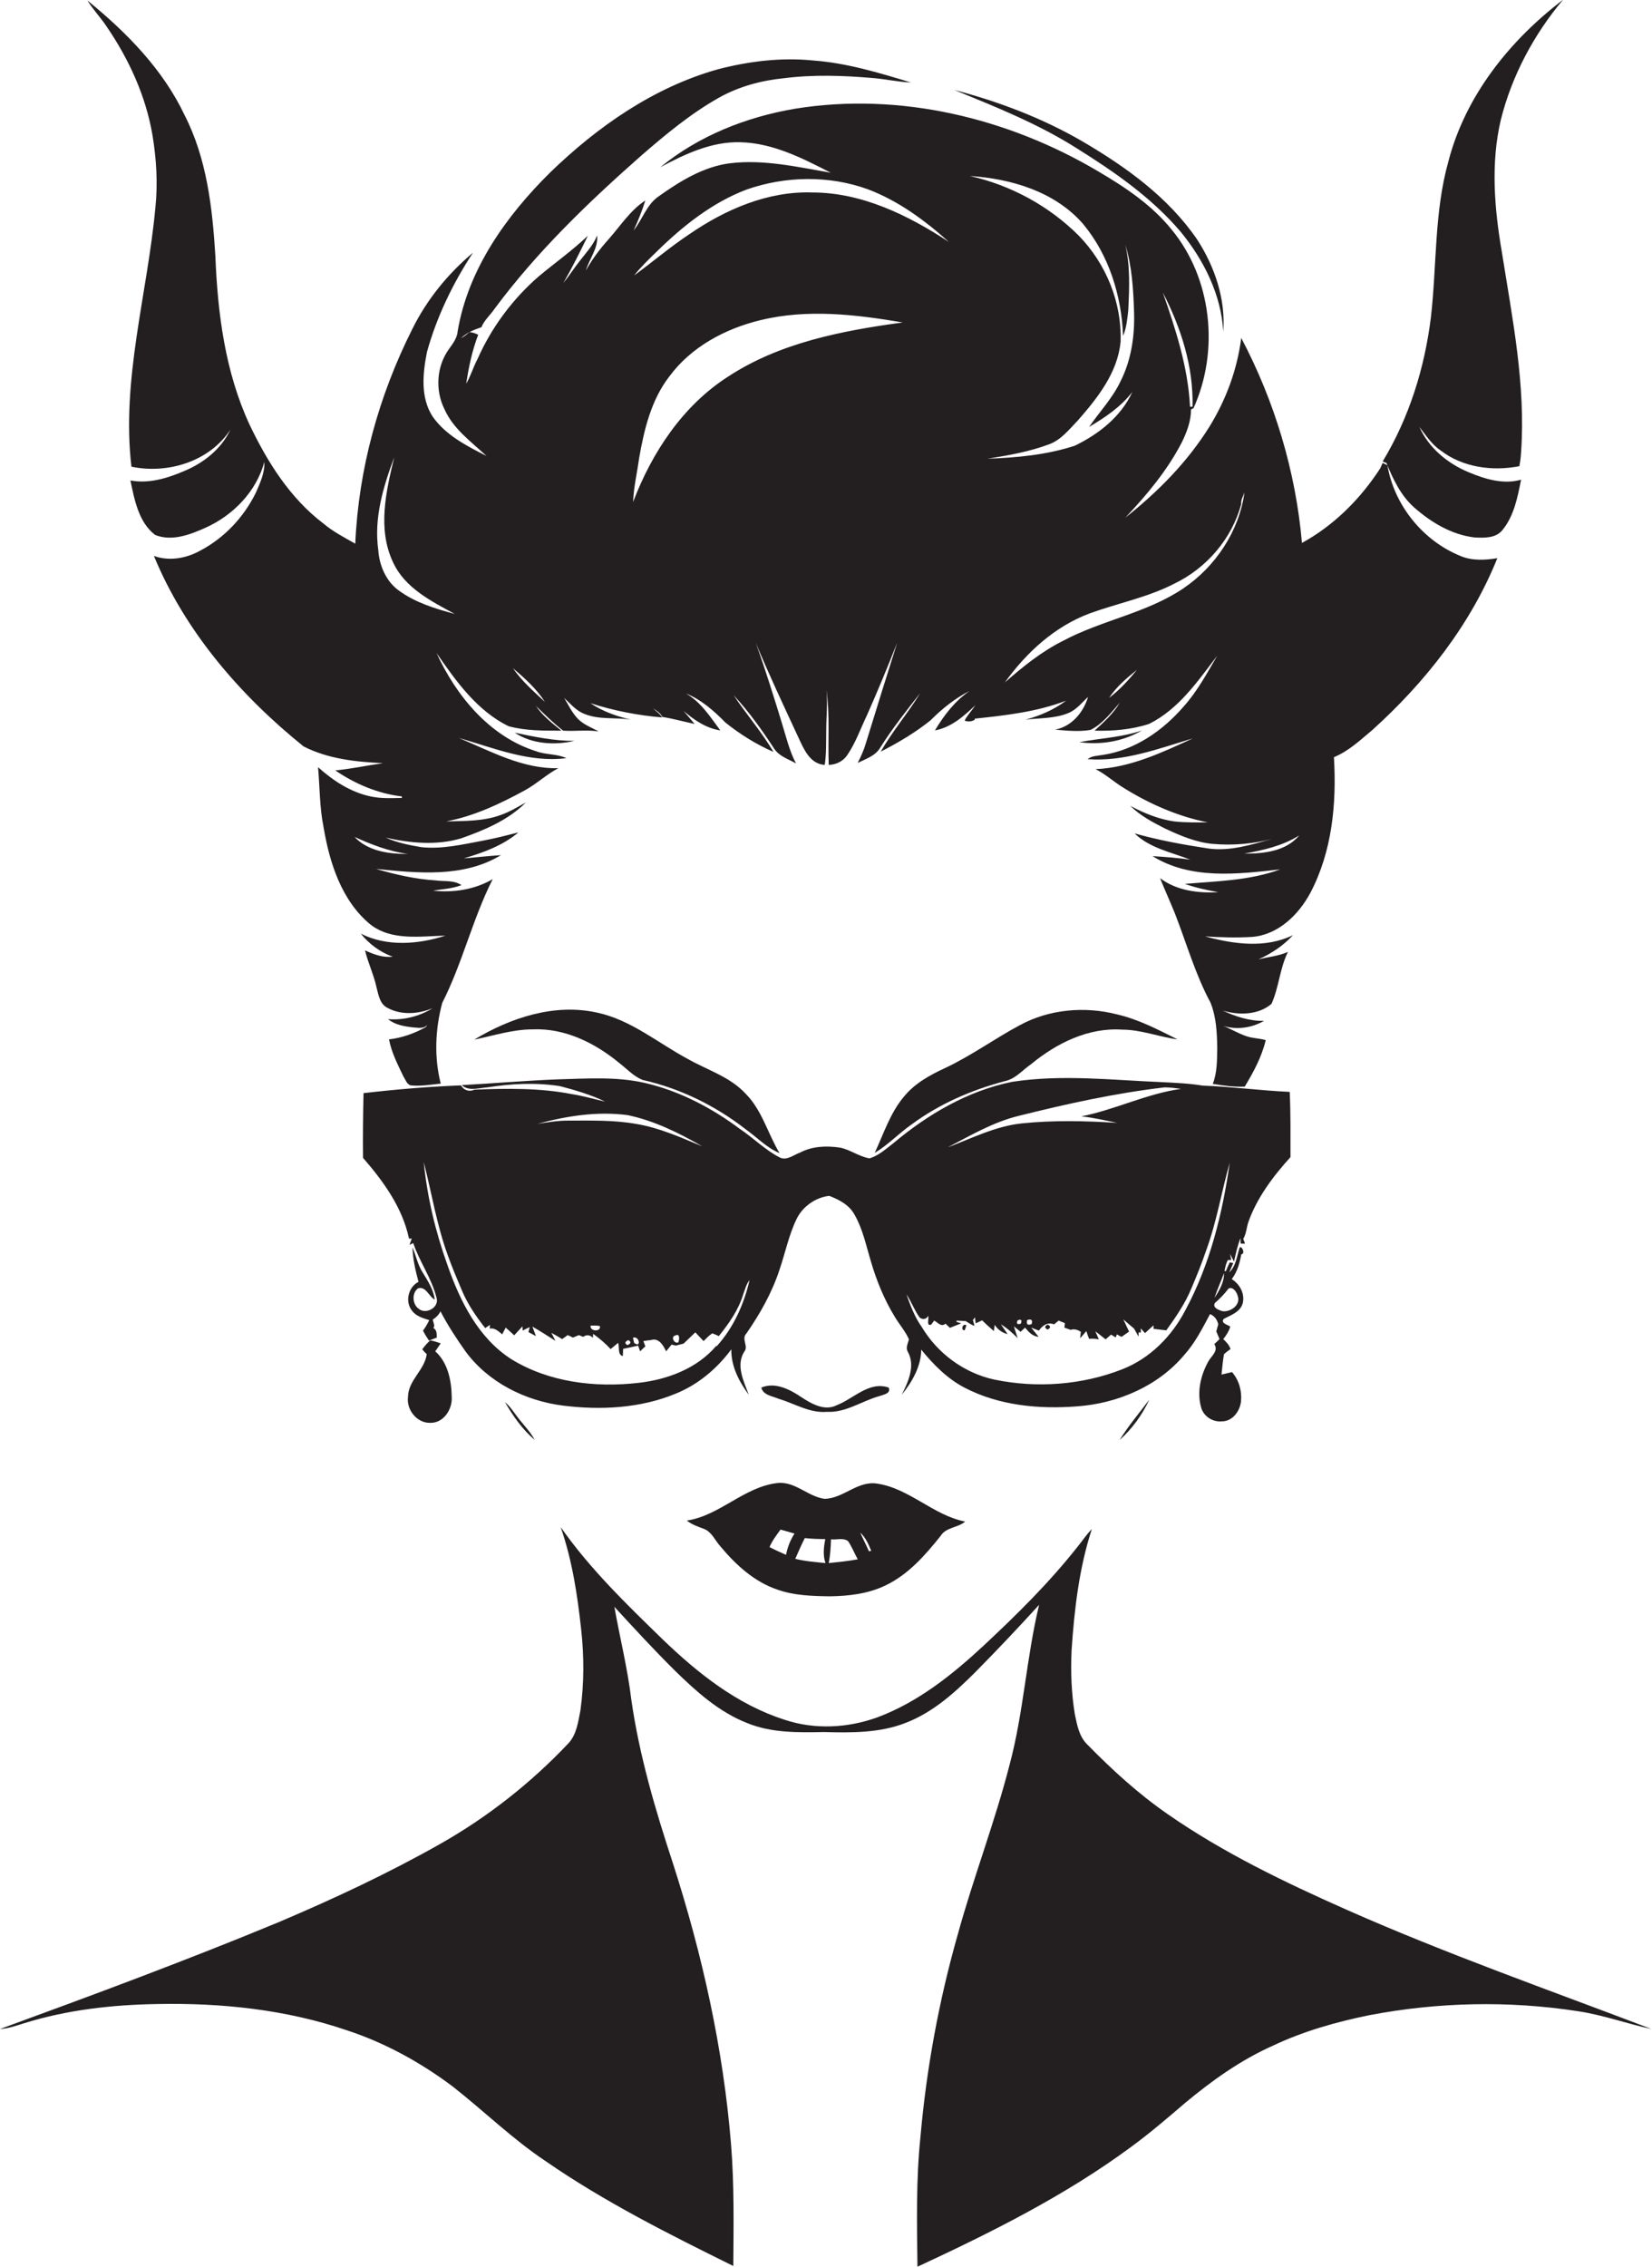
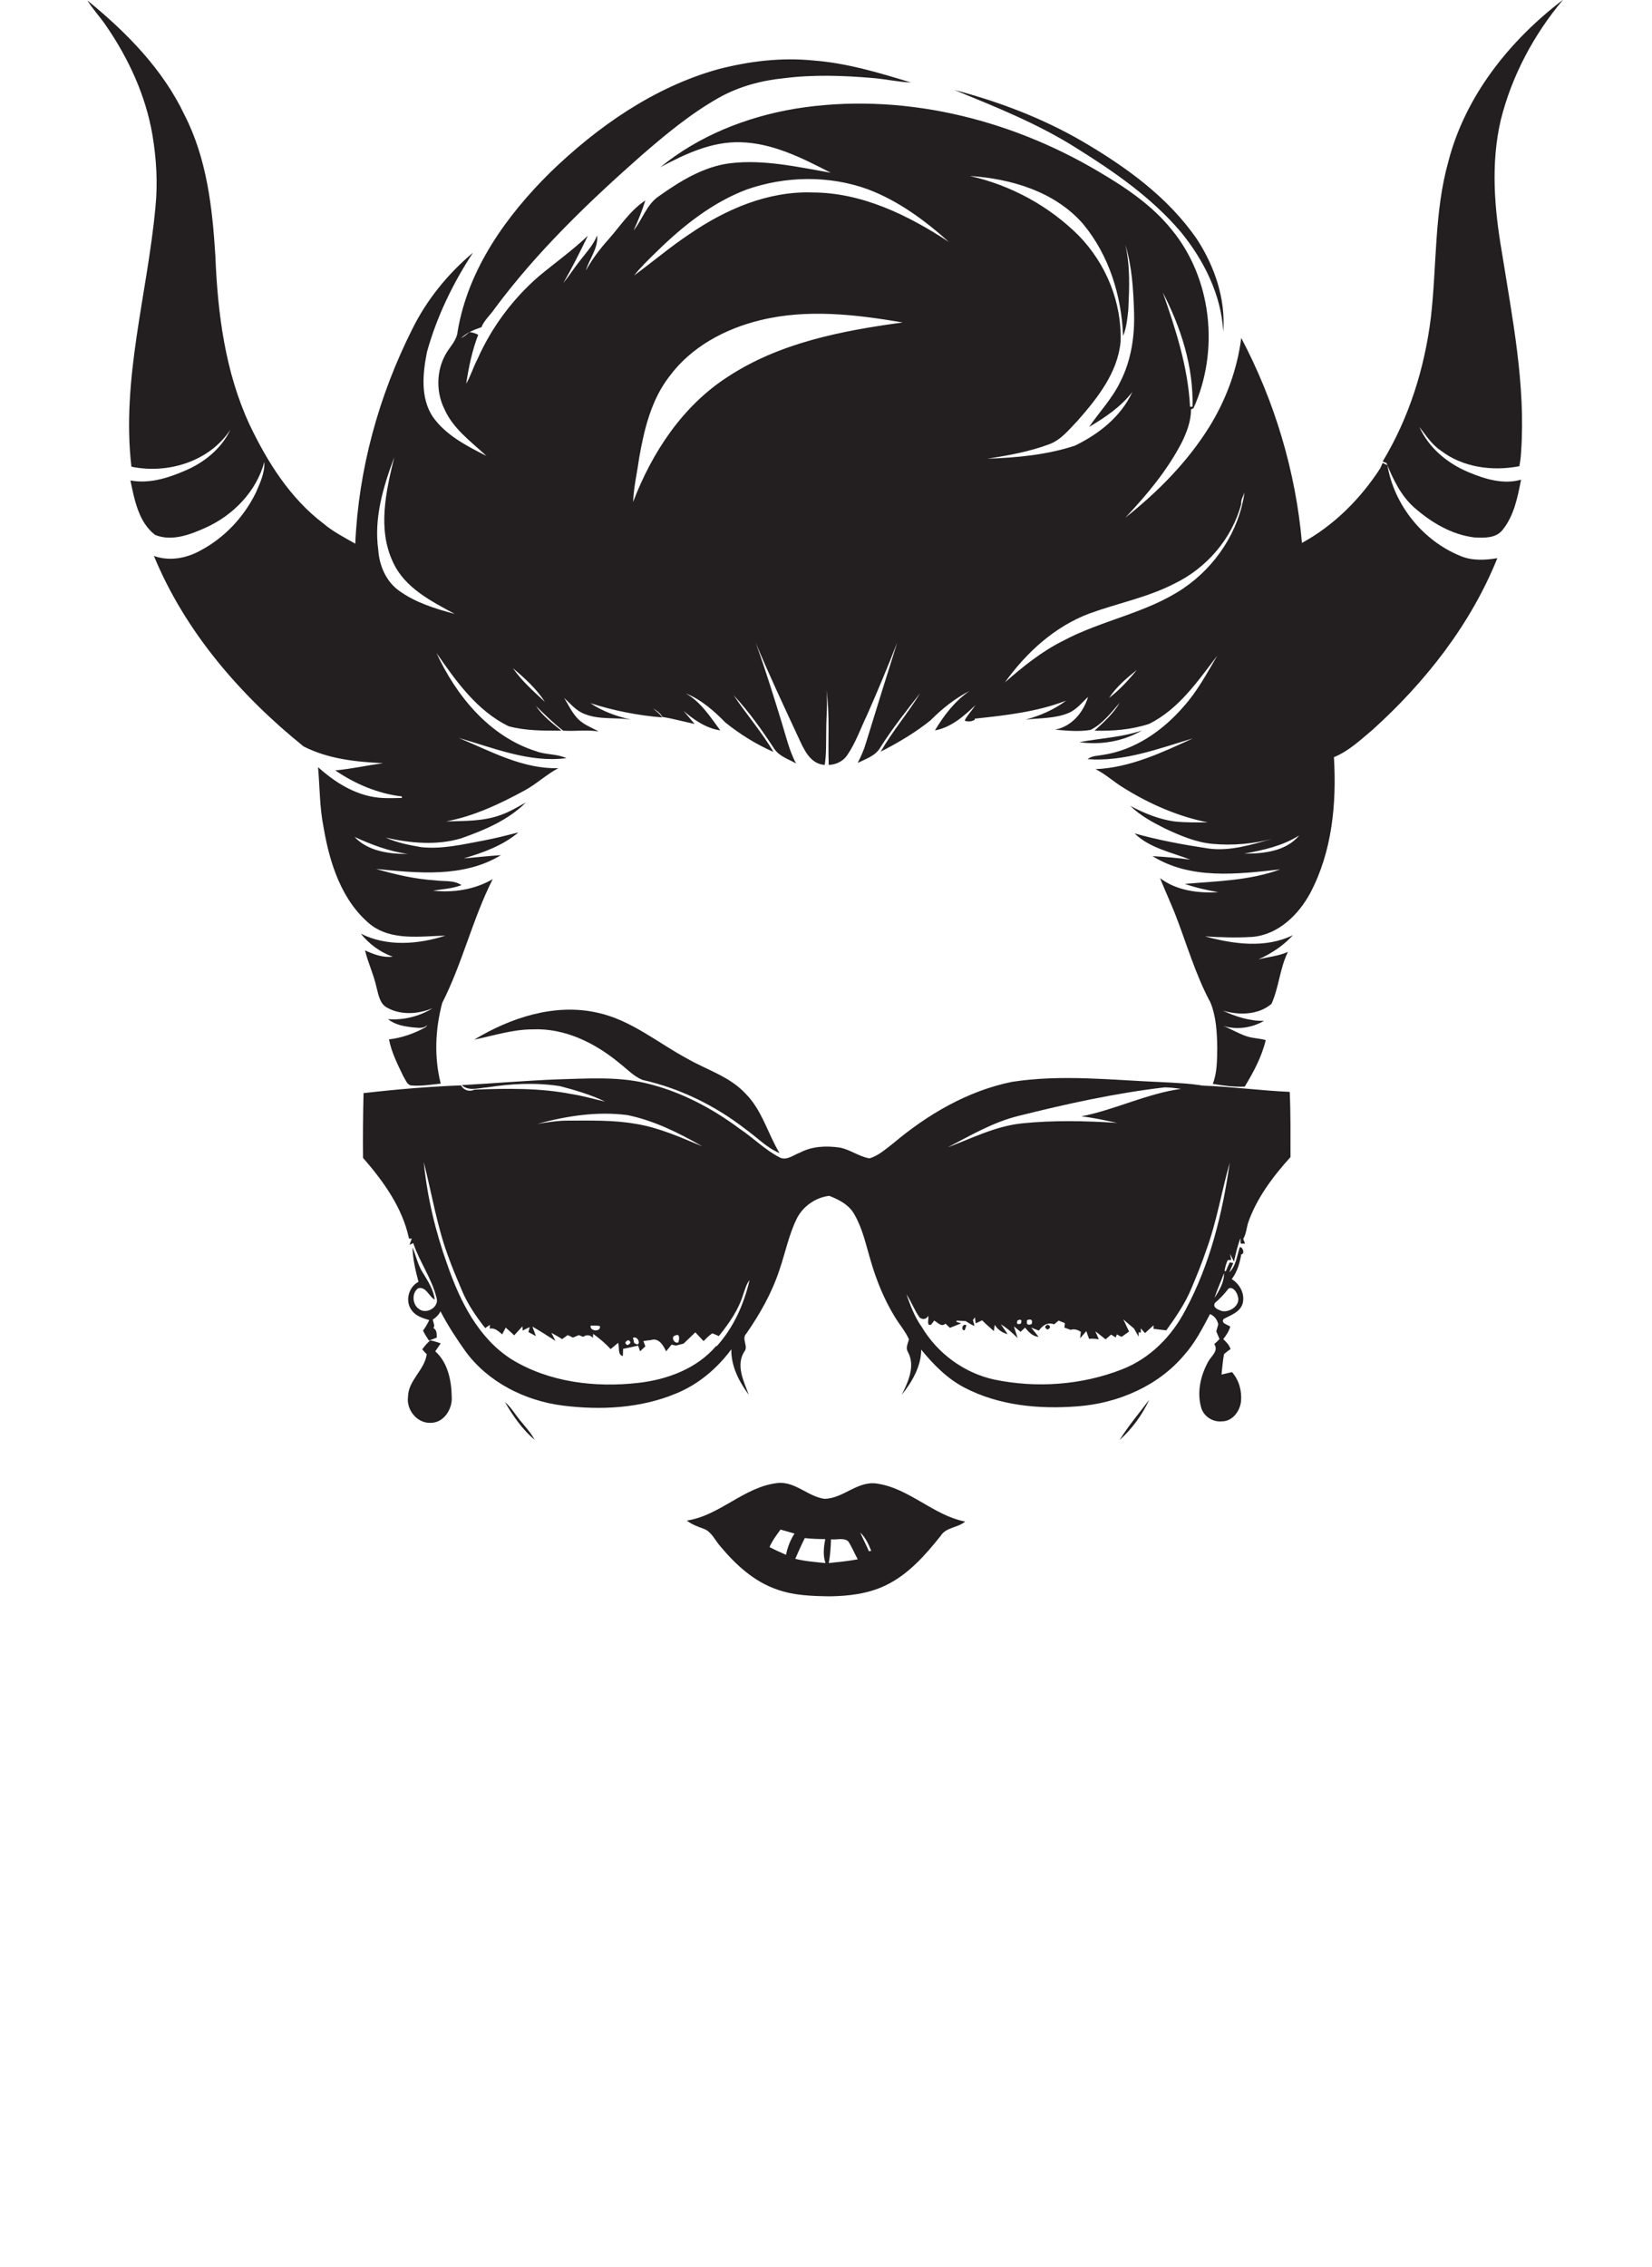
<svg xmlns="http://www.w3.org/2000/svg" version="1.1" id="Layer_1" x="0px" y="0px" viewBox="0 0 661.2 906.8" enable-background="new 0 0 661.2 906.8" xml:space="preserve">
  <g>
    <path fill="#231F20" d="M61,53.9c1.6,9.6,2.2,19.4,1.2,29.1c-3.2,34.6-13.7,68.8-9.6,103.7c14.5,3,31.2-2,39.6-14.8   c-3.6,7.7-10.7,13.3-18.4,16.5c-6.7,2.9-14.2,5.2-21.6,3.8c1.6,7.7,3.3,16.8,9.9,21.8c6.6,2.7,14-0.1,20.2-2.9   c11.1-5,20.3-14.5,23.5-26.3c0.2,4.4-1.7,8.4-3.4,12.3c-4.8,9.8-12.6,18.1-22.3,23.2c-5.6,3.1-12.4,4.3-18.5,2.1   c12.5,30.3,34.6,55.8,59.9,76.2c9.8,5,20.9,6.2,31.8,6.7c-6.4,0.9-12.7,2.3-19.1,2.9c7.9,5.4,17.1,9.3,26.6,10.4   c0,0.2,0.1,0.5,0.1,0.6c-4.2,0.1-8.5,0.3-12.6-0.6c-8-1.7-15-6.3-21-11.7c0.7,8,0.6,16.1,2.2,24c2.4,14.3,7.2,29.4,18.7,38.9   c8.6,6.7,20,4.7,30.1,4.5c-10.9,3.5-23.4,4.5-33.9-0.8c3.3,4.1,7.8,7.5,12.8,9.2c-3.9,0.5-7.6-0.9-11.1-2.5c1.2,5,3.5,9.7,4.6,14.8   c0.8,3,1.3,6.7,4.4,8.2c5.5,3,12.4,2.5,18.1,0.1c-5.3,3.3-11.7,4.9-17.9,4.4c2.8,2.3,6.5,2.9,10,3.3c1.9,0.1,4.3,0.7,5.7-1   c-0.2,0.4-0.4,0.8-0.8,1c-4.5,2.5-9.4,4.2-14.5,4.8c1,5.3,3.5,10.1,5.8,14.9c0.8,1.2,1.3,3,2.8,3.5c4,0.4,8.1-0.3,12.1-0.7   c-2.7-10.6-2.2-21.8,0.6-32.3c8.1-15.9,12.1-33.5,20.2-49.5c-7.2,4.2-15.8,5.5-23.9,4.6c3.8-0.6,7.7-0.8,11.4-2.2   c-3-2.1-6.9-1.4-10.3-1.9c-8.1-0.5-16.1-2.3-23.9-4.6c16.6,1.7,35,3.6,50-5.5c-5,0.3-10,0.9-14.9,1.3c7.8-2.3,15.6-5.1,21.9-10.4   c-4.7,1.2-9.4,2.4-14.2,3.3c-8.1,1.5-16.4,3.5-24.7,2.6c-4.8-0.8-9.7-1.8-14.2-3.8c9.8,2.2,20.3,3.2,30.1,0.3   c9.4-3.3,18.9-7.3,26-14.4c-3.3,1.8-6.5,3.8-10,5c-7,2.6-14.5,2.4-21.9,2.6c11.1-2.1,21.5-7,31.4-12.4c4.8-2.6,8.7-6.4,13.5-8.9   c-14.3,0.4-27.1-6.8-39.9-12.1c14,4,28.2,10,43.1,8.1c-3.8-1.8-8.3-1.3-12.2-2.8c-18.6-5.9-31.9-22.1-39.8-39.3   c7.8,11.3,16.2,23.1,28.8,29.3c6.9,1.9,14.1,1.8,21.2,1.8c-3.7-3-7.5-5.9-10.2-9.9c3.5,3.4,7,6.9,10.9,9.9   c4.7,0.3,9.5-0.4,14.2,0.3c-3.1-1.7-6.6-2.9-8.9-5.7c-2-2.3-3.3-5.1-4.9-7.7c2.6,2.4,4.9,5.3,8.4,6.5c5.8,2.3,12.3,1.2,18.4,2.2   c-5.7-1.3-11.4-3.3-16.3-6.6c9.3,3,19,4.9,28.7,5.7c-0.9-1.5-2.3-2.4-3.6-3.6c1.4,0.9,2.9,1.8,3.7,3.4c4.3,0.7,8.6,1.9,12.9,2.8   c-1.1-1.3-3.3-3.9-4.4-5.2c4.3,3.7,9,6.9,14.7,7.8c-4-5.4-7.8-11.4-13.8-14.8c6.2,2.5,11.3,7,15.9,11.7c5.9,4.7,12.3,8.7,19.2,11.7   c-4.7-7.9-10.8-15-16-22.7c6.2,6.6,11.4,14,16.4,21.6c2,2.9,5.6,4,8.6,5.7c-2.7-5.1-4-10.8-5.7-16.3c-3.3-10.7-6.6-21.4-10.4-31.9   c5.3,12.7,11.2,25.2,17,37.7c2.2,4.7,4.6,10.7,10.6,11.1c0.7-4.6,0.5-9.3,0.6-13.9c0-5.3,0.6-10.6,0.1-16   c1.4,9.9,0.5,19.9,0.9,29.9c2.9-0.1,5.7-1.4,7.4-3.9c3.4-5,5.4-10.8,8-16.2c4.2-9.5,8.2-19.1,12-28.8c-4.2,13.3-8.4,26.7-12.5,40.1   c-0.8,2.8-2,5.4-3.3,8c3.2-1.6,7.1-2.8,9-6.1c4.8-7.6,10.4-14.7,16-21.8c-4.9,8-11.1,15.2-15.8,23.4c7-3.6,13.8-7.6,19.9-12.5   c4.7-4.7,9.8-8.8,15.7-11.8c-5.9,4-10.3,9.8-13.9,15.8c6.5-1.2,11.6-5.7,16.2-10.1c-1.2,1.8-2.6,3.4-3.8,5.2   c-0.1,0.2-0.4,0.7-0.5,1c1.4,0.5,2.8,0.4,4.1-0.4l-0.1-0.4c12.3-1.3,24.9-2.7,36.6-7.2c-4.8,3.6-10.4,6-16.2,7.6   c5.7-0.7,11.6-0.4,17-2.6c3.3-1.3,5.5-4.2,8-6.5c-1.9,6.2-6.5,11.8-13.2,13.1c4.7,0.4,9.5,0.9,14.2,0.1c4.8-2.4,8.2-6.9,11.7-10.9   c-2.6,4.4-6.4,7.8-10.1,11.2c7.3,0.2,14.8-0.4,21.8-2.7c11.9-5.9,19.5-17.1,27.3-27.3c-4.1,7-8,14.3-13.5,20.4   c-8.3,9.6-19.5,17.4-32.3,19.3c-2.1,0.4-4.4,0.3-6.1,1.7c14.5,1.1,28.4-4.2,42.1-8.3c-12.4,5.7-25.1,11.7-38.9,12.3   c4,2,7.3,5.1,11.1,7.4c10.4,6.5,21.8,11.5,33.8,13.9c-4.5,0-9,0.1-13.5-0.4c-6.2-0.9-12-3.3-17.5-6.2c4,3.9,9,6.6,14,9.1   c6,2.8,12.3,5.5,19,6.1c8,0.7,16.1,0,23.8-2c-8.4,2.3-17,5.1-25.8,3.8c-9.9-1.5-19.7-3.3-29.3-6c6.1,5.9,14.6,7.5,22.3,10.5   c-5-0.7-10-1.1-15.1-1.4c15.3,9.5,34.1,7.2,51.1,5.3c-12.3,4.5-25.4,4.7-38.2,5.8c4.3,1.5,8.8,2.5,13.4,3.3   c-8,0.5-16.7-0.6-23.3-5.6c1.9,4.7,4,9.3,5.9,14c4.7,12,8.2,24.5,14.3,35.8c2.3,5.7,2.6,12,2.7,18.2c-0.1,4.8,0,9.8-1.8,14.3   c4.2,0.7,8.5,1.3,12.8,1.1c3.5-5.8,6.8-11.9,8.4-18.6c-2.7-0.8-5.5-0.7-8.1-1.7c-3.1-1.1-5.9-2.8-8.9-4c5.4,1.7,11.5,0.8,16.3-2   c-5.8,0.1-11.3-1.7-16.5-4.1c6.5,1.9,14.2,1.8,19.5-2.7c3-6.6,3.3-14.2,6.6-20.8c-3.8,1.7-7.9,2-11.8,3c5.1-2.3,10-5.5,13.8-9.7   c-11,5.4-23.8,3.6-35.2,0.5c6.3,0.4,12.7,0.6,19,0.2c10.3-0.9,18.4-8.8,23.1-17.5c8.8-16.6,10.6-35.9,9.5-54.4   c5.9-2.4,10.5-6.8,15.3-10.8c21.2-19.1,39.4-42.2,50.1-68.8c-4.9,0.8-10.1,1.1-14.8-0.9c-15-6.1-26.5-20.3-29.2-36.3   c-0.7-0.3-1.3-0.6-1.9-0.9c-0.2,0.5-0.7,1.6-1,2.2c-7.9,12.2-18.5,22.8-31.3,29.8c-2.5-28.6-10.9-56.6-24.3-82   c-1.6,12.6-6.1,24.8-12.8,35.6c-8.8,14.1-20.6,26-33.6,36.3c8.6-9.1,16.8-18.9,22.6-30.1c2-4.1,3.7-8.5,3.7-13.2l1-0.5   c10.4-23,7.4-51.9-8.8-71.5c-7.8-9.7-18.4-16.8-29.1-23.1c-36.2-21.5-79.7-32-121.6-25.2c-19.5,3.3-38.5,10.8-53.9,23.4   c9.9-5.3,20.5-10.3,32-10c13,0.3,24.9,6.4,36.2,12.2c-13.3-2.3-26.7-5.4-40.2-3.8c-10.6,1.3-20,7.1-28.6,13.2   c-4.9,3.3-6.5,9.2-10.1,13.7c1.8-3.9,3.4-7.9,4.7-12c-6,3.9-10,10.2-14.7,15.5c-3.5,3.9-6.6,8-9.1,12.5c1.4-4.7,5-8.9,4.5-14   c-1.6,4-4.6,7.1-7.2,10.5c-2.2,2.8-4.1,5.8-6.3,8.5c3.5-6.1,6.7-12.5,9.8-18.9c-6.2,5.9-13.1,10.8-19.6,16.2   c-10.5,9.1-19,20.5-24.6,33.2c-1.7,3.2-2.7,6.7-4.5,9.8c1-6.7,2.4-13.3,4.8-19.6c-1.1-0.5-2.3-1-3.5-1c-1.1,0.9-2.2,1.8-3.4,2.4   c2.3-2.2,5.2-3.4,8.2-4.4c1.1-2.8,3.5-4.8,5.2-7.3c16.9-22.8,37.5-42.6,58.7-61.3c9.8-8.5,19.9-16.9,31.3-23.3   c7.9-4.4,16.8-6.8,25.8-7.7c11.7-1.5,23.6-1.1,35.4-0.1c5.2,0.4,10.3,1.6,15.5,1.8c-12.8-3.9-25.7-7.8-39.1-8.8   c-12.8-1.3-25.7,0.3-38.1,3.5c-25.7,7.2-48.2,22.9-67.2,41.3c-17.5,17.3-32.8,38.6-37,63.4c-0.2,2.8-1.9,5-3.4,7.1   c-5.1,6.9-5.7,16.6-1.9,24.2c3.5,7.9,10.7,13,16.8,18.7c-7.9-4-16.3-8.3-21.5-15.7c-5-7.6-4-17.4-2.3-25.9   c3.9-14.1,10.4-27.5,18.4-39.7c-10,8.4-18.5,18.8-24.3,30.6c-13.4,26.6-21.5,56-22.8,85.8c-4.4-2.5-8.9-4.8-12.8-8.1   c-13.3-10.1-22.4-24.6-29.5-39.5c-9.8-21.1-12.8-44.6-13.7-67.6C85,82.8,82.7,63.3,73.9,46.1C65.2,27.7,50.6,12.9,35,0.2   c2.2,3.6,5.2,6.7,7.6,10.3C51.5,23.5,58.3,38.2,61,53.9z M163.2,341.6c-7.4,0.1-16-1.1-21.3-6.8   C148.7,337.9,155.7,340.6,163.2,341.6z M498,341.5c7.6-1.4,15.4-3.1,22-7.3C514.7,340.6,505.8,341.5,498,341.5z M477.3,162.7l-1,0   c-0.8-15.7-5.7-30.9-10.9-45.7C472.7,131.1,477.7,146.7,477.3,162.7z M443.9,279.2c2.9-4.4,7-7.9,11.1-11.2   C451.7,272.1,448.1,276,443.9,279.2z M470,233.5c12.9-6.2,23.1-18,26.8-31.9c-0.2-1.7,0.8-3.1,1.3-4.6   c-2.2,15.5-11.5,29.6-24.5,38.4c-14.7,9.9-32.7,12.7-48.2,21c-8.6,4.3-16,10.3-23.2,16.6c8.6-12,20-22.4,33.9-27.6   C447.4,241.3,459.3,239,470,233.5z M433.5,89.6c10.4,12.5,15.4,28.8,16,44.8c1.4-3.3,1.7-6.9,2.1-10.5c0.4-8.7,0.8-17.5-1.2-26   c2.7,8.7,3.2,17.9,3.5,27c0.3,9.4-1.1,19.1-5.4,27.6c-3.2,6.8-8.4,12.2-12.6,18.3c6.4-3.8,12.7-8,17.3-14   c-4.5,9.9-13.5,16.9-23,21.5c-11.3,3.7-23.3,4.8-35,5.2c8.4-1.3,16.8-2.8,24.8-5.8c4.8-1.8,8-6,11.4-9.5c7.9-9,15.9-19.1,17.1-31.4   c0.6-15.7-5.8-31.3-16.7-42.5c-11.9-11.9-27.2-20.2-43.6-23.9C404.7,71.5,422.2,76.6,433.5,89.6z M262.8,100.7   c10.5-10.3,22.3-19.7,36.1-24.9c15.5-5.4,32.9-5.7,48.4-0.1c12.2,4.6,22.8,12.4,32.5,21.1C363.5,86.1,345,77,325.1,77   c-17.8-0.6-34.8,6.8-49.2,16.7c-7.7,5.1-14.7,11.1-22.1,16.5C256.5,106.8,259.7,103.7,262.8,100.7z M255.8,183.3   c2-11.4,4.8-23.3,12.1-32.7c8.7-11.8,22.3-19.1,36.4-22.5c18.7-4.6,38.2-2.3,57,0.9c-24.3,3.3-49.3,8.1-70.1,21.8   c-18,11.6-30.3,30.3-37.8,50C253.6,195,255,189.2,255.8,183.3z M218.1,280.8c-4.5-4.2-9.3-8.4-12.8-13.5   C210,271.3,214.7,275.5,218.1,280.8z M157.8,182.9c-3.3,13.6-6.8,28.7-0.5,42c4.7,10.3,15.3,15.6,24.7,20.7   c-7.8-2.1-15.7-4.5-22.3-9.3c-5.2-3.7-7.9-10.1-8.3-16.3C149.6,207.2,153.4,194.7,157.8,182.9z" />
    <path fill="#231F20" d="M566,203c6.8,6,15,10.9,24.1,12c3.8,0.2,8.5,0.4,11.2-2.9c4.7-5.7,6.1-13.2,7.5-20.2   c-7,2-14.3-0.2-20.8-2.9c-8.5-3.5-16.1-9.7-19.9-18.2c2.6,3.3,4.9,7,8.5,9.4c8.8,6.8,20.7,8.4,31.5,6.3c0.4-1.9,0.6-3.8,0.7-5.6   c1.9-26.9-3.5-53.6-7.7-80.1c-3-17.4-4.5-35.5-0.4-52.9c4.4-17.6,13.2-34.1,24.9-48c-21.3,16.2-39.1,38.4-45.9,64.7   c-5.7,20.3-4.6,41.6-7,62.4c-2.5,20.2-8.7,40.1-19.3,57.6c0.4,0.2,1.1,0.5,1.5,0.6C557.6,191.8,560.7,198.3,566,203z" />
    <path fill="#231F20" d="M472.7,92.9c9.2,11.3,16.1,25.1,16.9,39.8c1-13-3.4-26-10.4-36.8c-11.5-16.9-28.5-29.1-45.9-39.3   c-16-9.3-33.4-15.9-51.3-20.6c16.6,6.8,33.4,13.5,48.6,23.1C446,68.7,461,79.1,472.7,92.9z" />
    <path fill="#231F20" d="M457.1,292.2c-8.1,2.8-16.7,3.1-25.1,4.7C440.7,298.1,449.5,296.6,457.1,292.2z" />
-     <path fill="#231F20" d="M229.9,296.4c-8,0-16-1.6-23.9-3.3C212.9,297.7,222,298.2,229.9,296.4z" />
    <path fill="#231F20" d="M213.1,411.8c12.9-0.6,25,5.4,34.7,13.4c3,2.3,5.7,5.3,9.3,6.8c15.1,3.4,29.2,10.3,41.4,19.8   c4.5,3.2,8.4,7.4,13.5,9.5c-4.7-7.8-7-17.2-13.6-23.8c-6.2-6.7-15.2-9.4-23-13.8c-12-6.4-22.8-15.7-36.4-18.6   c-17-3.8-34.6,2-49.2,10.8C197.6,414.3,205.2,411.8,213.1,411.8z" />
-     <path fill="#231F20" d="M378.4,427.2c-6.1,2.8-12.3,6.2-16.6,11.5c-5.5,6.5-8.1,14.8-11.7,22.5c5.4-3.2,9.6-7.8,14.8-11.4   c11.1-8.2,24-13.8,37.3-17.3c4.3-0.9,7.1-4.5,10.5-6.8c10.2-8.4,22.9-14.7,36.4-13.8c7.6,0,14.7,2.9,22.2,3.9   c-7.8-3.9-15.6-8-24.2-10c-12.9-3.3-27.1-2.1-38.9,4.3C398.1,415.5,388.8,422.3,378.4,427.2z" />
    <path fill="#231F20" d="M516.5,462.9c0-8.7,0.1-17.4-0.3-26.1c-11.6-0.5-23.2-2.1-34.8-2.5c-5.4-0.9-10.9-1.1-16.4-1.4   c-19.9-0.8-40.1-3.2-60-0.1c-17.7,3.6-33.7,13-47.4,24.5c-3,2.3-5.9,5-9.6,6.1c-4.2-0.7-7.7-3.5-11.8-4.3c-5.4-0.8-11.1-0.6-16,2   c-2.6,0.9-5.4,3.4-8.2,1.9c-5.8-3-10.5-7.8-15.9-11.4c-11.4-8.5-24.2-15.2-38.1-18.4c-11.5-2.6-23.3-1.7-34.9-1.4   c-12.8,0.5-25.5,1.6-38.3,2.3c2.9,2.6,6.9,1.1,10.3,0.9c9.5-1.5,19.4-2,29-0.5c6.1,1.6,12.3,3.4,18.1,6.2c-4.4-1-8.8-2.3-13.3-3   c-12.8-2.5-26-2.3-39-1.8c-2,1-4.3,0.3-5.4-1.7c-13,0.5-26,1.6-39,3.1c-0.2,8.6-0.3,17.3-0.2,25.9c8.1,9.3,15.8,19.9,18.4,32.3   l1.1,0c-0.2,0.6-0.7,1.9-0.9,2.5l1.5-0.7c2.5,7.5,7.4,14.1,9.3,21.8c1.3,3.9-4.3,7-7.2,4.4c-2.5-1.8-2.7-6.3-0.2-8.1   c3.2-1,4.4,3.4,6.7,4.5c-0.5-4.1-2.8-7.5-4.8-10.8c-2-3.1-2.7-6.8-4.1-10.1c0.1,4.6,1.2,9.3,2.4,13.8c-4,2-5.5,7.8-2.7,11.4   c1.6,2.3,4.4,3.1,7,3.9c-0.7,1.5-1.5,2.9-2.5,4.2c0.7,1.4,1.5,2.7,2.4,4c1-0.4,2-0.8,3.1-1.2c0-1.4,0.1-3-1.3-3.8   c0.1-0.3,0.3-0.8,0.3-1.1c-0.2-0.8-0.4-1.5-0.6-2.3c1.3-0.8,2.4-1.9,3.1-3.3c2.9,5.6,6.4,10.9,10,16c9.1,12.4,23.9,19.8,39,21.7   c15.1,1.9,31,1.1,45.2-4.8c8.9-3.6,16.5-10,22.2-17.7c-0.1,6.8,3.1,12.9,7,18.2c-2-5.4-5.3-11.8-1.8-17.3c1.8-2.1-1.3-5.1,0.8-7.2   c5.5-7.9,10.3-16.4,13.3-25.6c2.3-6.7,3.7-13.8,6.8-20.2c2.4-5,7.6-8.7,13.1-9.3c3.9,1.5,8,3.6,10.1,7.5c3.3,5.7,4.6,12.2,6.5,18.5   c2.3,7.9,5.4,15.5,9.7,22.5c1.8,3,4.2,5.7,5.6,8.9c-0.4,1.6-1.4,3.3-0.5,4.9c3.2,5.6,0.2,12.1-2.4,17.3c4.1-5.1,7.8-11.4,7.8-18.1   c4.9,6,10.4,11.6,17.3,15.2c13.8,7.2,29.8,8.7,45.2,7.5c16.2-1.2,32.4-8.1,42.9-20.7c4.3-4.8,7.2-10.6,10.2-16.2   c1.8,0.7,2.9,2.3,3.3,4.1c-0.3,0.9-0.5,1.9-0.8,2.8c0.3,0.8,1,2.3,1.3,3.1c-0.5,0.5-1.5,1.5-2.1,2c1.8,2.7-1.1,4.7-2.3,6.8   c-3.1,5.5-4.7,12.2-3,18.4c0.9,3.6,4.6,6.1,8.4,5.7c4.2,0,7.2-4.1,7.6-8c0.4-4.2-0.8-8.5-3.6-11.7c-1.1,0.3-2.3,0.5-3.4,0.8   l-0.8,0.2c0.3-2.8,0.5-5.5,1-8.2c0.8-0.7,1.7-1.4,2.6-2c-0.5-1.7-1.7-2.8-2.9-4c1.2-1.5,2.3-3.2,2.8-5c-1-0.8-4-1.3-2.6-3.1   c2.9-1.5,6.7-2.8,7.6-6.3c0.9-3.8-1.2-7.6-4.4-9.6c2.2-2.9,3.2-6.4,3.8-9.9c2.1-0.3-0.4-4.5-0.8-2.2c-1,3.2-1.4,7-4,9.4   c0.4-0.9,1.2-2.8,1.6-3.7c-0.4-0.1-1.1-0.3-1.4-0.3c-0.6,1.2-1.1,2.4-1.6,3.6l-0.5-0.2c0.3-1.5,0.6-2.9,1.3-4.3   c0.3,0,1.1-0.1,1.4-0.1l-0.5-2.4c0.5,1,1.1,2.1,1.6,3.1c0.7-3.2,1.4-6.4,2.6-9.4c0,0.6,0,1.7,0.1,2.2c0.4,0,1.3,0,1.7,0l-0.7-1.9   c1.2-2,1.3-4.4,2-6.6C503,479.3,509.5,470.6,516.5,462.9z M251.2,446.1c10.6,2.2,20.5,7.1,29.9,12.5c-8.7-3.6-17.3-7.5-26.6-9   c-9.1-1.6-18.3-1.3-27.5-1.3c-4,0-8,0.7-11.9,1.3C226.9,446.4,239.1,444.5,251.2,446.1z M271.5,537c-1.7,0.8-3.3-2.5-1-2.8   C272.2,533.3,271.9,536.1,271.5,537z M253.8,537.2c-0.1-0.5-0.3-1.5-0.5-2C255.9,534.1,256.8,539.6,253.8,537.2z M251.1,538.1   c-1.2-0.7-1-1.4,0.4-2C252.7,536.8,252.6,537.5,251.1,538.1z M236.4,530.3c1.2,0,2.5-0.1,3.7,0.2   C240.6,533,235.9,532.6,236.4,530.3z M286.9,538.5l-0.3,0c-7.7,9-19.5,13.4-31,14.7c-17.4,2-35.9-0.2-51-9.5   c-13.2-8.5-20.5-23.2-25.5-37.6c-4.8-13.3-8.1-27.2-9.5-41.2c3.2,12.4,5.2,25.2,9.6,37.2c1.7,4.8,3.7,9.5,5.7,14.2   c2.3,5.5,5.7,10.4,9.3,15c0.5-0.3,1.4-1,1.9-1.3c0,0.4-0.1,1.1-0.1,1.5c2.1-0.4,3.5,1.1,5,2.3c0.5-0.9,0.9-1.8,1.4-2.7   c1.1,1,2.3,2,3.4,3.1c1.1-1.2,2.2-2.4,3.3-3.6l0.1,1.7c0.9-0.5,1.9-1,2.8-1.4c-0.1,0.5-0.4,1.5-0.5,2c1,0.5,2,1.1,3,1.6   c-0.5-1.3-0.9-2.5-1.4-3.8c3.1,1.8,6.1,3.7,9.2,5.7c-0.4-0.8-1.2-2.4-1.6-3.2c1.4,0.8,2.9,1.6,4.3,2.5c0.7-0.5,1.5-1.1,2.2-1.6   c0.5,0.2,1.6,0.7,2.1,1c0.8-0.3,1.6-0.7,2.4-1c0.4,0.2,1.3,0.5,1.7,0.7c1.4-1,2.8-0.8,3.9,0.4l0.1-1.6c2.5,1.8,4.9,3.8,7,6.1   c1-0.8,2-1.7,3-2.5c0.6,1.7-0.3,4.6,1.8,5.3c0-0.1,0.1-0.2,0.1-0.3c0-0.7,0.1-2,0.1-2.6c2-0.4,4-0.8,6-1.3c0.2,0.6,0.6,1.8,0.8,2.3   c0.7-0.7,1.4-1.4,2.1-2c-0.2-0.5-0.6-1.6-0.8-2.1c1-0.2,2-0.3,3-0.4c3.1-1.1,5,2.1,6.1,4.5c0.7-0.9,1.5-1.8,2.2-2.7   c0.4,0.1,1.3,0.3,1.7,0.4c1-0.3,2.1-0.5,3.1-0.8c1.6-1.5,3.1-3,4.7-4.5c1.1,1.2,2.2,2.3,3.3,3.5c1.1-1.1,2.2-2.3,3.5-3.1   c0.9,0.3,1.7,0.7,2.6,1.1c4.1-5.1,7.9-10.5,9.8-16.8c0.7-1.9,1.2-4,2.5-5.6C297.8,521.6,293.7,531,286.9,538.5z M407.7,446.4   c19.2-4.8,38.7-9.1,58.4-11.4c2.2,0,4.4,0.3,6.6,0.6c-13.7,1.9-26.3,8.3-39.9,11c4.8,0.5,9.5,1.6,14.3,2.6   c-12.7-0.8-25.4-1.1-38.1,0.2c-10.5,1.1-19.9,5.9-29.7,9.6C388.5,454.2,397.5,448.9,407.7,446.4z M412.9,529.7   c-1.6,0.6-2.2,0.1-1.8-1.6C412.8,527.5,413.4,528.1,412.9,529.7z M408.6,529.5c-1.5,0.5-1.9,0-1.3-1.3   C408.7,527.6,409.1,528.1,408.6,529.5z M388.5,524.2l-0.3,0.1C388.3,524.3,388.4,524.2,388.5,524.2L388.5,524.2z M491.7,515.5   c1.7-1,3.4,1.5,3.7,3c1.3,3.6-3.1,6.6-6.3,6c-1.4-0.5-3.8-1.3-2.9-3.2C488.3,519.5,490.1,517.6,491.7,515.5z M486.1,519.2   c1.1-3.4,2.6-6.6,3.8-9.9C490,512.9,488,516.3,486.1,519.2z M474.4,524.2c-5.4,10.4-14.2,19.3-25.3,23.6   c-16.1,6.3-34.2,7.6-51.1,4.1c-12.1-2.6-22.8-10.5-29.1-21.1c-2.8-3.9-4.5-8.5-6.1-13c2,3,3.2,6.4,5.3,9.3c1.2,0.9,2.7,0.7,3.4-0.7   c0.4,1.1-0.9,4.3,1.2,3.5c0.3-0.4,0.9-1.2,1.2-1.6c1.4,0.7,2.9,2.8,4.5,1.2c0.6,0.6,1.2,1.1,1.8,1.7c1.5-0.6,3-1.2,4.5-1.8   l-1.9-0.6l0.1-0.5c1.2,0.1,2.4,0.1,3.6,0.2c1.2,0.7,2.2,1.5,3.5,1.9c-0.1-0.6-0.4-1.7-0.6-2.3c0.2-0.3,0.6-0.8,0.8-1.1   c0.1,0.6,0.2,1.8,0.3,2.4c0.7-0.3,2-0.9,2.6-1.2c1.5,1.5,3.1,2.9,4.7,4.3c0.1-0.6,0.2-1.9,0.3-2.5c1.3,1.9,3,3.2,5.2,3.7   c-0.9-1.3-1.8-2.6-2.7-3.9c2.5,1.5,4.7,3.5,6.7,5.5c-0.5-1.6-1-3.1-1.5-4.7c0.9,0.7,1.8,1.5,2.7,2.2c0.6-0.6,1.2-1.2,1.8-1.7   c1.4,1.8,3,3.5,5.4,3.7c-1-1.3-2-2.5-3-3.7c1,0.4,2.1,0.8,3.1,1.2c1.5-2.1,3.5-3.5,6.1-2.5c0.6-0.5,1.2-1,1.8-1.5   c0.8,0.3,1.7,0.7,2.5,1c0,0.4-0.1,1.3-0.2,1.8c0.8,0.3,1.6,0.6,2.5,0.9c1.5-0.5,2.9,0,4.1,0.8c-0.1,0.7-0.2,2-0.3,2.6   c0.8-1,1.7-1.9,2.5-2.9c0.3,1,0.7,2.1,1.1,3.1c1.3-0.2,2.6,0,3.9,0.2c-0.5-1.1-0.9-2.1-1.4-3.2c1.4,1,2.7,2.1,4.1,3.2   c0.7-0.6,1.5-1.3,2.2-1.9c0.5,0.3,1.4,0.9,1.9,1.1l0.4-1.2c0.5,0.3,1.4,0.8,1.9,1c1-0.7,2-1.4,3-2.1c-0.8-1.6-1.5-3.3-2.3-4.9   c1.4,1.2,2.8,2.5,4.3,3.7c0.6,1.1,1.2,2.1,1.8,3.2l0-1.7l0.9,0.1l0-1.7c0.4,0.5,1.2,1.4,1.7,1.9c1.1-1,2.2-2.1,3.4-3.1   c0,0.4,0,1.1,0,1.4c1.7,0.2,3.4,0.4,5.1,0.6c3.8-5.3,7.6-10.8,10.1-16.9c2.1-5,4.2-10.1,5.9-15.2c4.2-11.4,6.1-23.4,9.4-35   C489.3,485.4,484.3,505.9,474.4,524.2z" />
    <path fill="#231F20" d="M386.1,532.2c0.2-0.5,0.5-1.5,0.7-2C385.4,529.1,384.3,532.2,386.1,532.2z" />
    <path fill="#231F20" d="M172.1,569.2c5.4,0.2,9-5.4,8.7-10.3c-0.1-6.5-1.5-13.8-6.6-18.3c0.7-1.1,1.5-2.1,2.2-3.2   c-1.4-0.5-2.7-0.9-4.2-1.2c-1.2,1.1-2.3,2.3-3.2,3.6c0.4,0.5,1.3,1.5,1.8,1.9c-0.8,6.4-7.4,10.4-7.5,17.1   C162.6,563.9,166.8,569.3,172.1,569.2z" />
-     <path fill="#231F20" d="M331,564.8c7.6,0.4,14-4.4,21-6.3c1.6-0.6,4.7-1,3.7-3.4c-7.8-2.7-14,4.4-20.7,7c-5,2.6-10.4-0.6-14.6-3.4   c-4.5-3-10.3-5.9-15.7-3.6c0.8,3.1,4.5,3.4,7,4.5C318.1,561.5,324.1,565.4,331,564.8z" />
    <path fill="#231F20" d="M281.7,611.6c3.2,1.2,4.5,4.7,6.7,7.1c6.1,7.3,13.5,14.1,22.7,17.2c6.7,2.4,14,2.6,21,2.7   c7.6-0.1,15.3-1,22.2-4.3c9.1-4.3,16-12.1,22.2-19.9c2.2-3.5,6.9-3.2,9.8-5.7c-12.8-2.5-22.3-13.3-35.3-15.2   c-7.8-1.2-13.5,6-21,6.1c-6.7-0.9-11.9-7.2-19-6.3c-13.3,1.6-22.9,13-36.1,15C276.9,609.9,279.3,610.7,281.7,611.6z M348.7,620.4   c-0.2,0-0.6,0.1-0.9,0.2c-1.1-2.5-2.4-5-3.5-7.5C346.4,615,347.6,617.7,348.7,620.4z M332.6,615.8c2.2,0.3,5-0.8,6.9,0.8   c1.5,2.3,2.5,4.8,3.8,7.2c-3.8,0.7-7.7,1.1-11.6,1.5C332.3,622.2,332.5,619,332.6,615.8z M322.1,615.3c2.7,0.3,5.5,0.4,8.2,0.4   c-0.6,3.2-1,6.5,0.1,9.6c-4-0.4-8.1-0.7-12.1-1.7C319.5,620.9,320.7,618.1,322.1,615.3z M312.4,611.9c1.9,0.5,3.8,1.1,5.6,1.6   c-1.7,2.6-2.8,5.5-3.4,8.5c-2.3-1-4.5-2-6.6-3.1C309.1,616.3,310.8,614.1,312.4,611.9z" />
-     <path fill="#231F20" d="M539,764c-24.8-11-49.4-22.8-71.7-38.3c-11.7-8.1-22.2-17.7-32.1-27.8c-3.3-3.2-4.1-7.8-5-12.1   c-1.4-8.5-1.7-17.1-1.3-25.7c1.1-16.3,3-32.8,8.1-48.4c-2.2,2.2-3.9,4.9-5.9,7.3c-11.3,14.3-24.3,27.1-37.6,39.5   C381,670.1,367.3,681,351.2,687c-11.8,4.3-25.1,5-37.1,1c-18.9-6-34.8-18.6-48.9-32.2c-14.5-14.1-29.2-28.3-40.8-44.9   c4.6,13.2,6.7,27.1,8.2,40.9c1.2,10.8,1.2,21.7-0.3,32.5c-0.9,4.5-1.5,9.5-4.7,13c-15,15.9-32.4,29.6-51.5,40.4   c-20.7,11.7-42.3,21.8-64.2,31.1C75,784.1,37.5,798,0,811.7c3.3-0.2,6.5-1.3,9.6-2.3C26.9,804,45,802,63,801.7   c25.6-0.5,51.5,2.2,75.8,10.5c15.3,5,29.6,12.9,42.4,22.5c12.5,9.8,23.9,21,37.1,29.8c23.7,16.4,49.5,29.3,75.2,42   c0.1-16.2,0.4-32.5-0.9-48.6c-3.1-38.3-11.5-76-23.3-112.6c-7-21.3-13.4-42.9-16.6-65.2c-1.5-12.6-4.6-24.9-6.8-37.3   c8,8.7,16,17.4,24.4,25.7c8.4,8.2,17.4,16.3,28.5,20.7c9.8,4.1,20.6,3.9,31,3.7c10.9,0.3,22.2,0.4,32.5-3.6   c11.1-4.2,20-12.3,28.2-20.5c8.6-8.7,17.1-17.7,25.4-26.8c-5.1,21.1-6.2,43-11.8,63.9c-5.9,23-14.5,45.2-20.8,68.1   c-7.5,26.4-12.5,53.5-14.9,80.9c-1.8,17.2-1.4,34.6-1.2,51.9c29.7-13.8,59.2-28.5,85.6-48c7.5-5.5,14.5-11.5,21.5-17.5   c10.8-9,22.3-17.2,35.1-22.9c12.2-5.8,25.3-9.5,38.5-12.2c27.6-5.3,56.1-5.9,83.8-1.6c10,1.5,19.5,5,29.3,7.1   C620.3,796.2,579,781.7,539,764z" />
    <path fill="#231F20" d="M390.2,530.5l0.4,0.2C390.6,530.6,390.4,530.5,390.2,530.5z" />
    <path fill="#231F20" d="M419.3,529.9c-1.3,0.7-1.3,1.3,0,2C420.6,531.2,420.6,530.5,419.3,529.9z" />
    <path fill="#231F20" d="M460,559.9c-4,5.4-8.4,10.5-11.9,16.2C453.1,571.6,457.2,566,460,559.9z" />
    <path fill="#231F20" d="M202.1,560.9c3.2,5.5,7,11,11.9,15.1c-1.6-3-4-5.5-6.1-8.1C206,565.5,204.4,562.8,202.1,560.9z" />
  </g>
</svg>